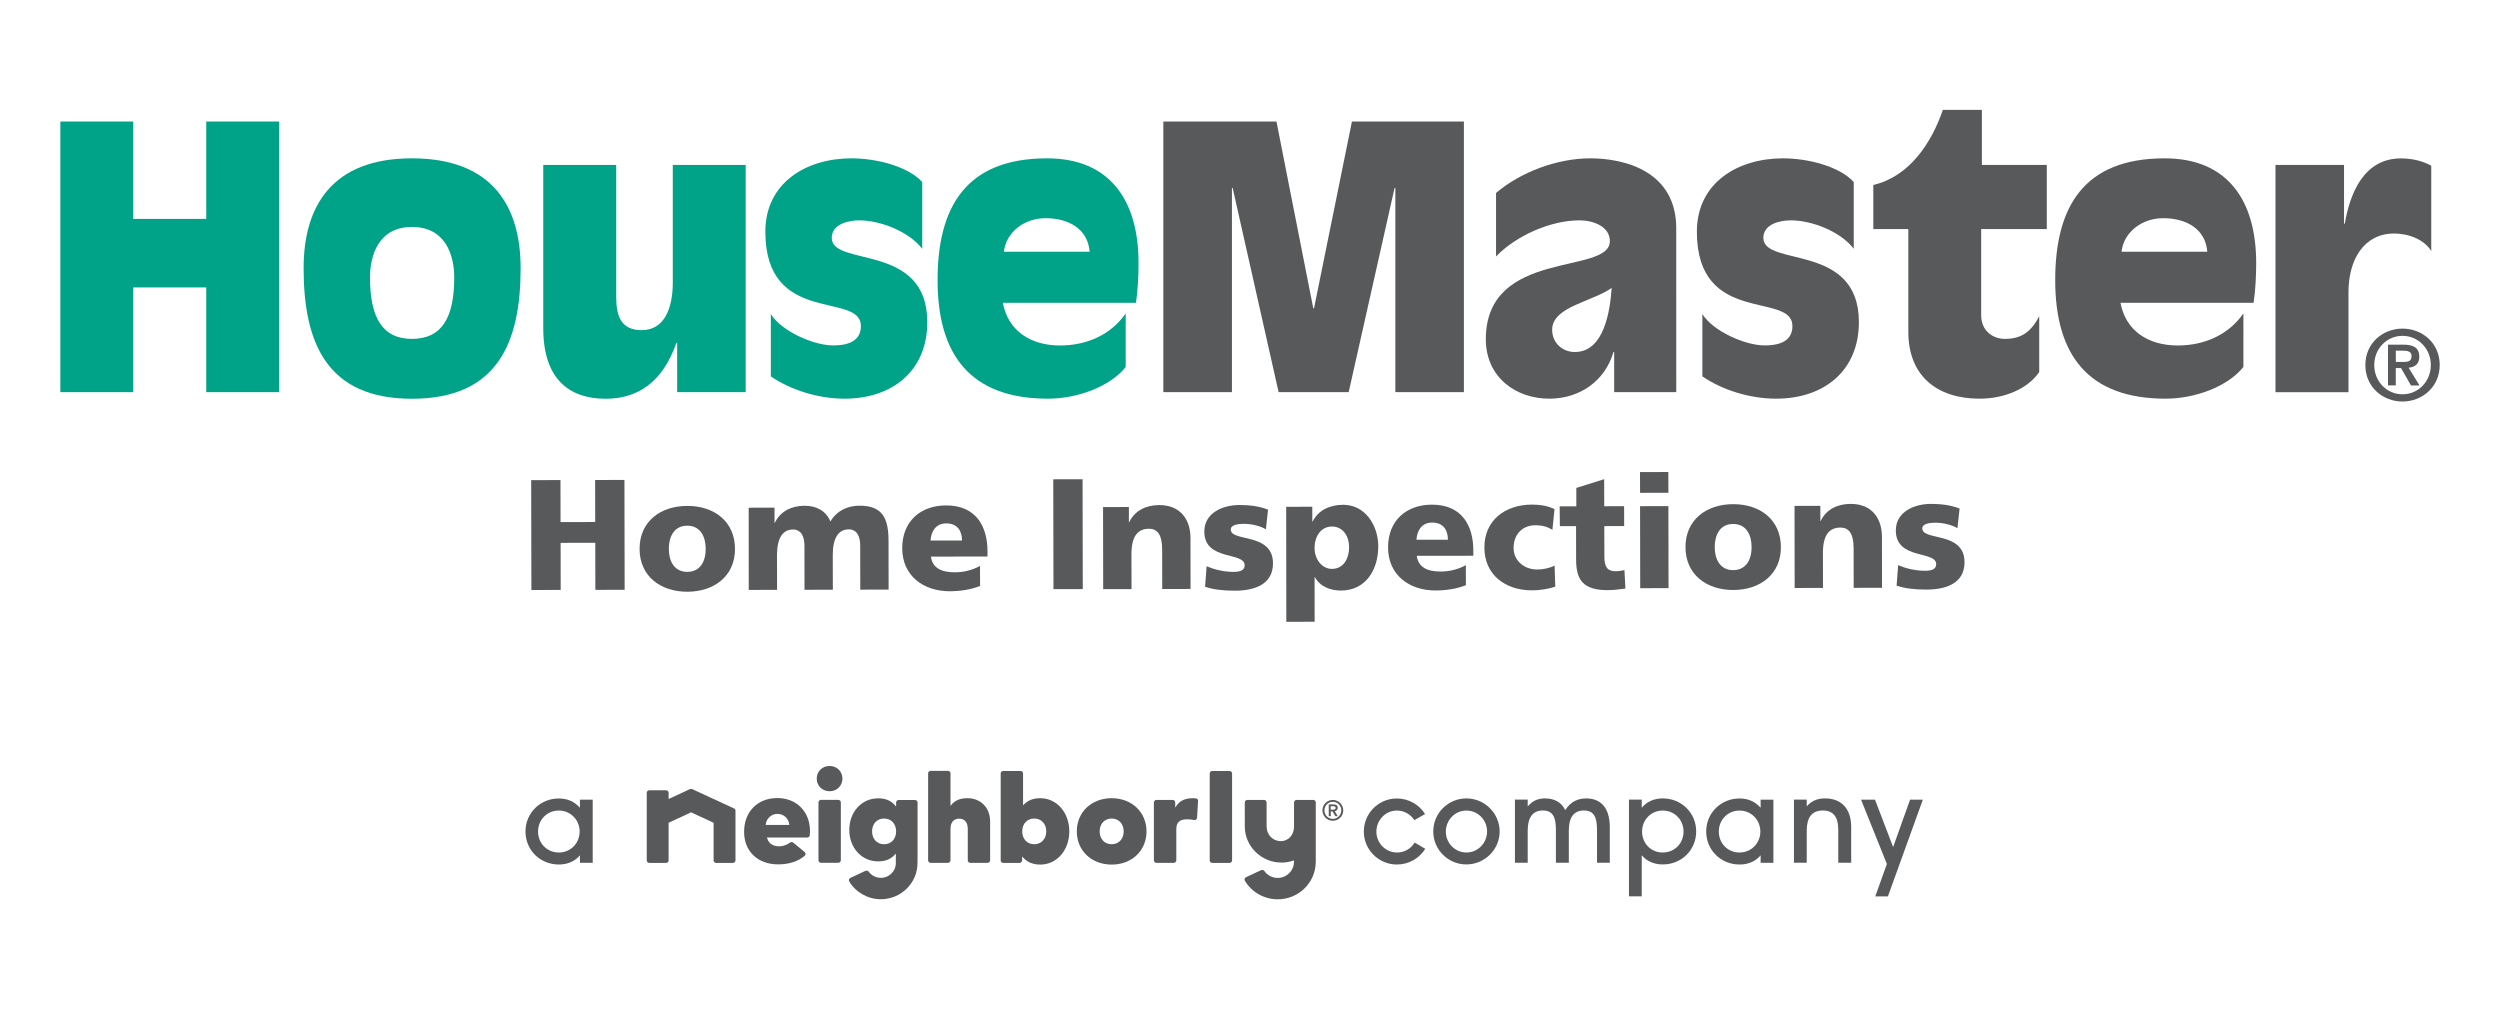
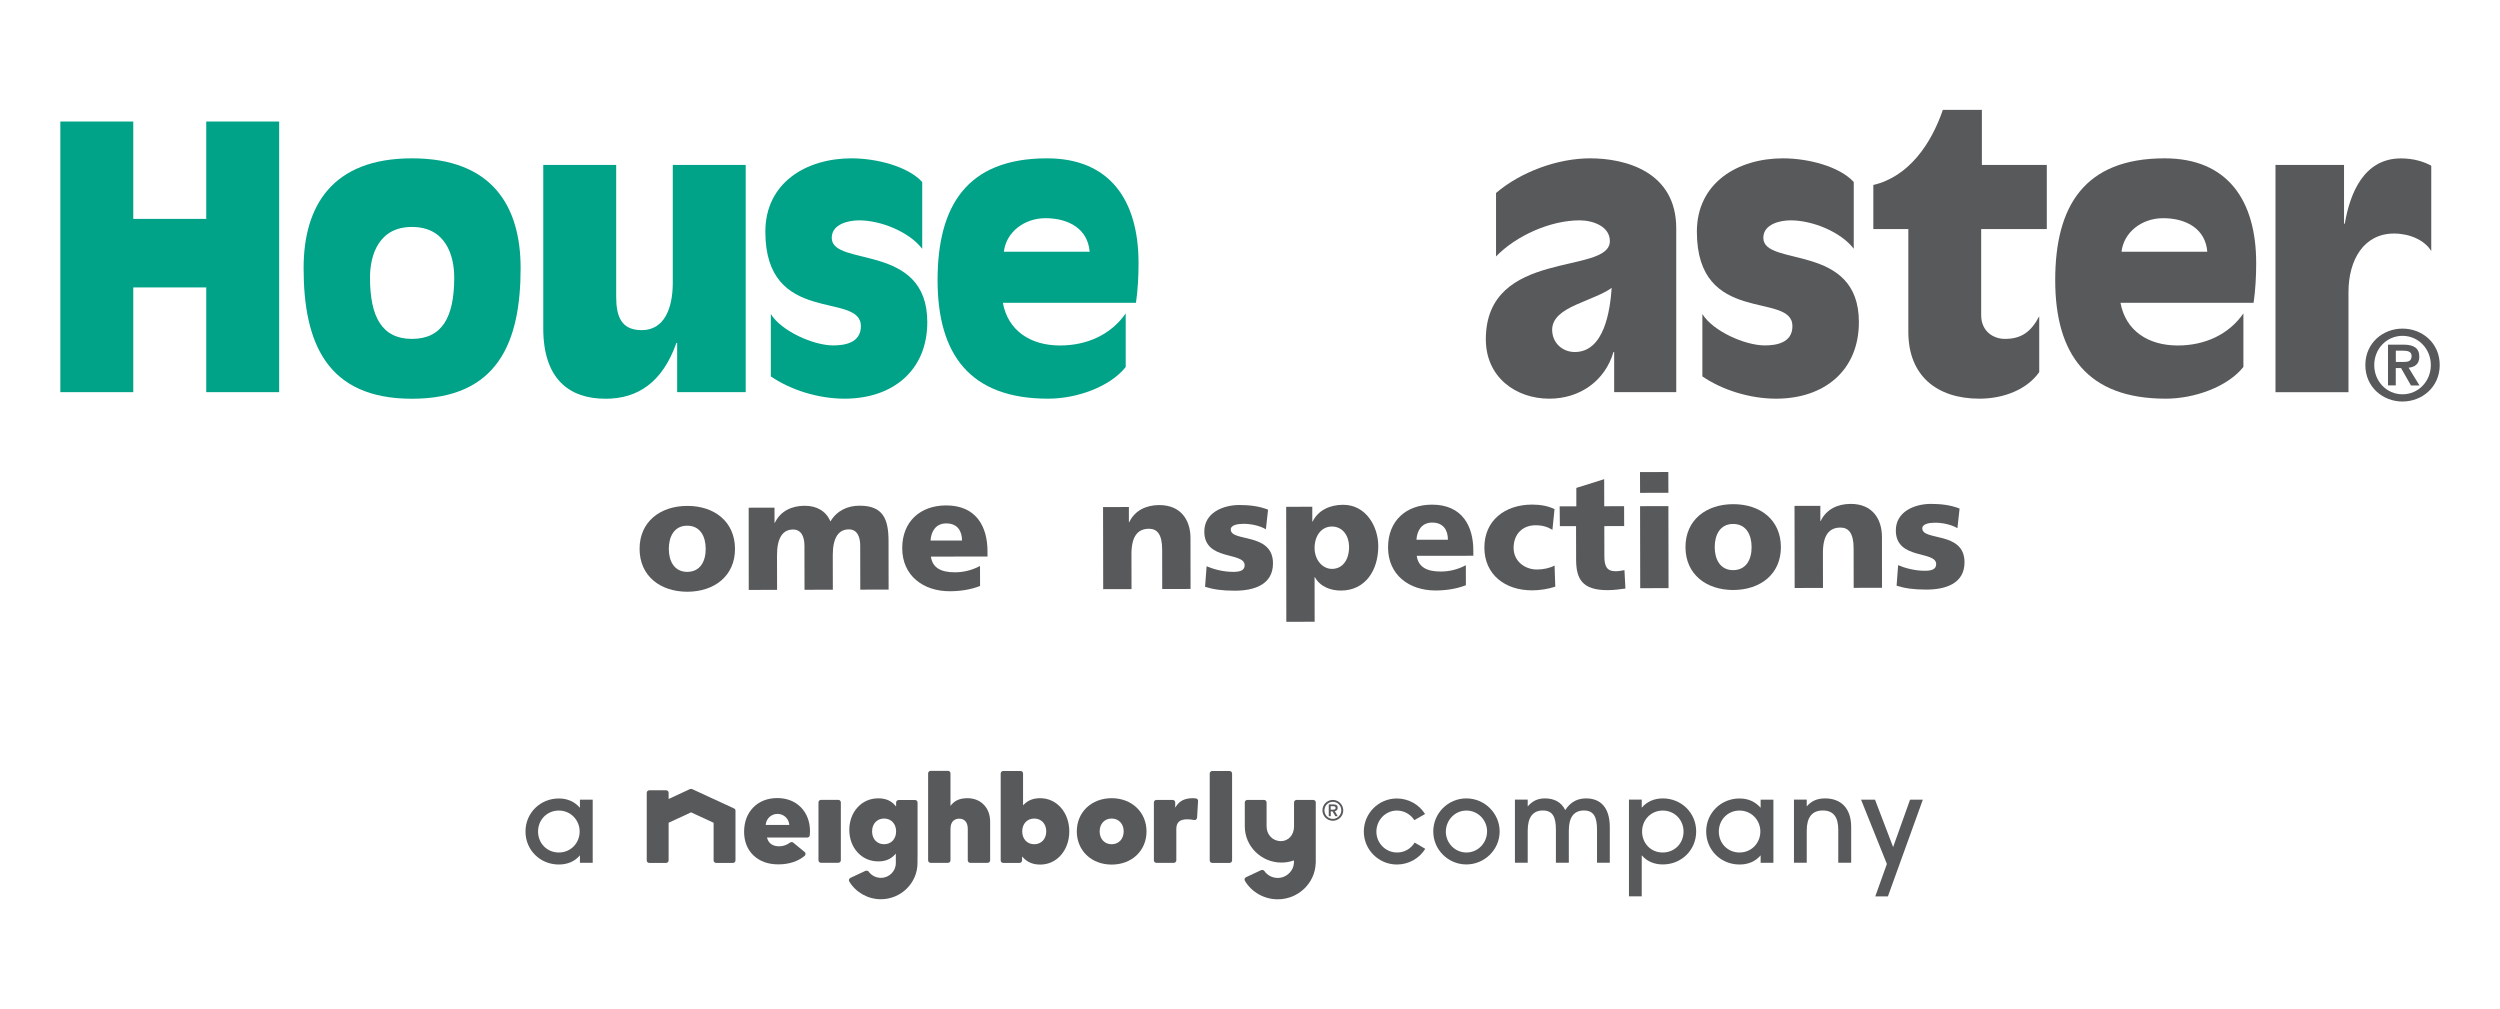
<svg xmlns="http://www.w3.org/2000/svg" id="Layer_1" x="0px" y="0px" viewBox="0 0 360 145.31" style="enable-background:new 0 0 360 145.31;" xml:space="preserve">
  <style type="text/css">	.st0{fill:#58595B;}	.st1{fill:#00A288;}	.st2{fill:#231F20;}	.st3{fill:#FFFFFF;}</style>
  <g>
    <g>
-       <path class="st0" d="M76.49,69.14l4.22-0.01l0.01,6.05l4.99-0.01l-0.01-6.05l4.22-0.01l0.03,15.82l-4.22,0.01l-0.01-6.78   l-4.99,0.01l0.01,6.78l-4.22,0.01L76.49,69.14z" />
      <path class="st0" d="M92.1,79.05c-0.01-3.92,2.96-6.19,6.86-6.2c3.9-0.01,6.87,2.26,6.88,6.18c0.01,3.9-2.96,6.17-6.86,6.18   C95.08,85.21,92.11,82.95,92.1,79.05z M101.62,79.03c0-1.77-0.78-3.33-2.66-3.33c-1.88,0-2.65,1.57-2.65,3.34   c0,1.75,0.78,3.31,2.66,3.31C100.86,82.34,101.63,80.78,101.62,79.03z" />
      <path class="st0" d="M107.81,73.11l3.72-0.01l0,2.18h0.05c0.81-1.7,2.45-2.45,4.3-2.45c1.68,0,3.06,0.72,3.7,2.26   c0.95-1.59,2.51-2.27,4.19-2.27c3.4-0.01,4.18,1.92,4.18,5.12l0.01,6.96l-4.08,0.01l-0.01-6.35c0-1.34-0.48-2.33-1.64-2.33   c-1.45,0-2.31,1.16-2.31,3.7l0.01,4.99l-4.08,0.01l-0.01-6.35c0-1.34-0.48-2.33-1.64-2.33c-1.45,0-2.31,1.16-2.31,3.7l0.01,4.99   l-4.08,0.01L107.81,73.11z" />
      <path class="st0" d="M134.05,80.15c0.23,1.63,1.48,2.27,3.47,2.26c1.11,0,2.38-0.25,3.6-0.91l0.01,2.88   c-1.32,0.52-2.81,0.75-4.33,0.76c-3.9,0.01-6.87-2.28-6.88-6.18s2.64-6.17,6.31-6.18c4.38-0.01,5.97,3.1,5.97,6.61v0.75   L134.05,80.15z M138.53,77.84c0-1.36-0.64-2.47-2.27-2.47c-1.47,0-2.18,1.11-2.26,2.47L138.53,77.84z" />
-       <path class="st0" d="M151.67,69.02l4.22-0.01l0.03,15.82l-4.22,0.01L151.67,69.02z" />
      <path class="st0" d="M158.84,73.02l3.72-0.01l0,2.18h0.05c0.81-1.7,2.45-2.45,4.3-2.46c3.22-0.01,4.51,2.26,4.52,4.71l0.01,7.37   l-4.08,0.01l-0.01-5.71c0-2.22-0.77-2.97-1.89-2.97c-1.68,0-2.54,1.16-2.53,3.7l0.01,4.99l-4.08,0.01L158.84,73.02z" />
      <path class="st0" d="M173.75,81.54c0.95,0.41,2.36,0.81,3.83,0.81c0.84,0,1.65-0.14,1.65-0.95c0-1.99-5.8-0.58-5.81-4.84   c-0.01-2.72,2.67-3.83,5.03-3.84c1.41,0,2.83,0.15,4.15,0.67l-0.31,2.83c-0.86-0.52-2.16-0.79-3.18-0.79   c-0.88,0-1.88,0.16-1.88,0.82c0,1.84,6.07,0.38,6.08,4.86c0.01,3.15-2.83,3.95-5.5,3.95c-1.84,0-3.08-0.18-4.28-0.56L173.75,81.54   z" />
      <path class="st0" d="M185.21,72.98l3.76-0.01l0,2.13h0.05c0.81-1.66,2.54-2.41,4.39-2.41c3.27-0.01,5.06,3.1,5.06,5.95   c0.01,3.49-1.87,6.4-5.38,6.4c-1.43,0-2.97-0.52-3.74-1.92h-0.05l0.01,6.41l-4.08,0.01L185.21,72.98z M191.79,75.82   c-1.5,0-2.49,1.32-2.49,3.09c0,1.72,1.14,3.01,2.5,3.01c1.54,0,2.47-1.3,2.47-3.18C194.26,77.18,193.37,75.82,191.79,75.82z" />
      <path class="st0" d="M204.01,80.04c0.23,1.63,1.48,2.27,3.47,2.26c1.11,0,2.38-0.25,3.6-0.91l0.01,2.88   c-1.32,0.52-2.81,0.75-4.33,0.76c-3.9,0.01-6.87-2.28-6.88-6.18c-0.01-3.9,2.64-6.17,6.31-6.18c4.38-0.01,5.97,3.1,5.97,6.61v0.75   L204.01,80.04z M208.5,77.72c0-1.36-0.64-2.47-2.27-2.47c-1.47,0-2.18,1.11-2.26,2.47L208.5,77.72z" />
      <path class="st0" d="M223.55,76.29c-0.75-0.45-1.5-0.66-2.47-0.65c-1.77,0-3.13,1.23-3.12,3.27c0,1.88,1.59,3.1,3.36,3.1   c0.93,0,1.86-0.21,2.54-0.57l0.1,3.04c-1.02,0.34-2.24,0.53-3.33,0.53c-3.9,0.01-6.87-2.26-6.88-6.15   c-0.01-3.92,2.96-6.19,6.86-6.2c1.22,0,2.31,0.2,3.24,0.65L223.55,76.29z" />
      <path class="st0" d="M224.59,72.91l2.4,0l0-2.65L231,69l0.01,3.9l2.86-0.01l0.01,2.86l-2.86,0.01l0.01,4.35   c0,1.43,0.35,2.15,1.64,2.15c0.41,0,0.84-0.09,1.25-0.16l0.14,2.65c-0.77,0.09-1.54,0.23-2.56,0.23c-3.65,0.01-4.54-1.6-4.54-4.41   l-0.01-4.81l-2.33,0L224.59,72.91z" />
      <path class="st0" d="M240.25,70.96l-4.08,0.01l-0.01-2.99l4.08-0.01L240.25,70.96z M236.17,72.89l4.08-0.01l0.02,11.81l-4.08,0.01   L236.17,72.89z" />
      <path class="st0" d="M242.71,78.8c-0.01-3.92,2.96-6.19,6.86-6.2c3.9-0.01,6.87,2.25,6.88,6.18c0.01,3.9-2.96,6.17-6.86,6.18   C245.69,84.96,242.72,82.7,242.71,78.8z M252.23,78.78c0-1.77-0.78-3.33-2.66-3.33c-1.88,0-2.65,1.57-2.65,3.34   c0,1.75,0.78,3.31,2.66,3.31C251.47,82.09,252.24,80.53,252.23,78.78z" />
      <path class="st0" d="M258.41,72.85l3.72-0.01l0,2.18h0.05c0.81-1.7,2.45-2.45,4.3-2.46c3.22-0.01,4.51,2.26,4.52,4.71l0.01,7.37   l-4.08,0.01l-0.01-5.71c0-2.22-0.77-2.97-1.89-2.97c-1.68,0-2.54,1.16-2.53,3.7l0.01,4.99l-4.08,0.01L258.41,72.85z" />
      <path class="st0" d="M273.33,81.38c0.95,0.41,2.36,0.81,3.83,0.81c0.84,0,1.65-0.14,1.65-0.95c0-1.99-5.8-0.58-5.81-4.84   c-0.01-2.72,2.67-3.83,5.03-3.84c1.41,0,2.83,0.15,4.15,0.67l-0.31,2.83c-0.86-0.52-2.16-0.79-3.18-0.79   c-0.88,0-1.88,0.16-1.88,0.82c0,1.84,6.07,0.38,6.08,4.86c0.01,3.15-2.83,3.95-5.5,3.95c-1.84,0-3.08-0.18-4.28-0.56L273.33,81.38   z" />
    </g>
    <g>
      <path class="st0" d="M345.96,57.82c-2.81,0-5.35-2.06-5.35-5.25c0-3.2,2.55-5.25,5.35-5.25c2.81,0,5.36,2.04,5.36,5.25   C351.31,55.76,348.76,57.82,345.96,57.82 M345.96,56.78c2.29,0,4.08-1.88,4.08-4.21s-1.79-4.21-4.08-4.21   c-2.29,0-4.07,1.88-4.07,4.21S343.67,56.78,345.96,56.78 M344.99,55.5h-1.12v-5.87h2.22c1.46,0,2.29,0.46,2.29,1.75   c0,1.06-0.67,1.49-1.54,1.57l1.57,2.56h-1.23l-1.43-2.51h-0.76V55.5z M344.99,52.12h1.13c0.64,0,1.15-0.1,1.15-0.86   c0-0.68-0.67-0.76-1.21-0.76h-1.06V52.12z" />
      <polygon class="st1" points="8.69,17.5 19.19,17.5 19.19,31.52 29.7,31.52 29.7,17.5 40.2,17.5 40.2,56.47 29.7,56.47 29.7,41.39    19.19,41.39 19.19,56.47 8.69,56.47   " />
      <path class="st1" d="M43.72,38.61c0-8.93,4.1-15.81,15.6-15.81c11.55,0,15.65,6.88,15.65,15.81c0,10.71-3.31,18.81-15.65,18.81   C47.03,57.42,43.72,49.33,43.72,38.61 M65.41,39.98c0-3.26-1.26-7.3-6.09-7.3c-4.78,0-6.04,4.04-6.04,7.3   c0,5.67,1.74,8.82,6.04,8.82C63.68,48.8,65.41,45.65,65.41,39.98" />
      <path class="st1" d="M97.51,49.38H97.4c-1.99,5.67-5.57,8.04-10.19,8.04c-5.25,0-8.98-2.84-8.98-10.14V23.75h10.5v18.96   c0,2.89,0.74,4.83,3.68,4.83c3.26,0,4.47-3.15,4.47-6.83V23.75h10.5v32.72h-9.87V49.38z" />
      <path class="st1" d="M132.8,35.83c-1.89-2.47-5.99-4.1-9.09-4.1c-1.52,0-3.94,0.53-3.94,2.52c0,4.25,13.76,0.63,13.76,12.13   c0,6.99-4.99,11.03-11.92,11.03c-3.78,0-7.77-1.26-10.61-3.21v-8.98c1.52,2.47,6.15,4.52,8.98,4.52c1.57,0,3.99-0.32,3.99-2.78   c0-5.04-13.76,0.05-13.76-13.6c0-7.04,5.88-10.56,12.4-10.56c3.62,0,8.14,1.16,10.19,3.41V35.83z" />
      <path class="st1" d="M162.11,52.84c-2.26,2.84-6.99,4.57-11.19,4.57c-11.24,0-15.91-6.36-15.91-17.07   c0-10.61,4.15-17.54,15.76-17.54c9.09,0,13.18,6.09,13.18,15.08c0,1.89-0.1,3.83-0.37,5.72h-19.17c0.73,3.99,3.94,6.15,8.24,6.15   c3.89,0,7.35-1.58,9.45-4.62V52.84z M156.91,36.25c-0.26-3.31-3.05-4.83-6.36-4.83c-3.05,0-5.67,2-5.99,4.83H156.91z" />
-       <polygon class="st0" points="167.52,17.5 183.81,17.5 189.11,44.39 189.22,44.39 194.68,17.5 210.8,17.5 210.8,56.47    200.93,56.47 200.93,27.06 200.82,27.06 194.21,56.47 184.12,56.47 177.5,27.06 177.4,27.06 177.4,56.47 167.52,56.47   " />
      <path class="st0" d="M241.37,56.47h-8.93v-5.78h-0.1c-1.21,4.15-4.83,6.72-9.24,6.72c-4.78,0-9.14-3.05-9.14-8.56   c0-13.13,17.86-9.19,17.86-14.13c0-2.15-2.47-2.99-4.36-2.99c-4.2,0-9.14,2.21-12.03,5.2v-9.14c3.57-3.05,8.88-4.99,13.55-4.99   c5.04,0,12.4,1.89,12.4,10.08V56.47z M226.77,50.69c4.25,0,5.09-5.99,5.31-9.24c-1.1,0.84-3.21,1.58-5.1,2.42   c-2,0.89-3.47,1.94-3.47,3.62C223.52,49.38,224.99,50.69,226.77,50.69" />
      <path class="st0" d="M266.95,35.83c-1.89-2.47-5.99-4.1-9.09-4.1c-1.52,0-3.94,0.53-3.94,2.52c0,4.25,13.76,0.63,13.76,12.13   c0,6.99-4.99,11.03-11.93,11.03c-3.78,0-7.77-1.26-10.61-3.21v-8.98c1.52,2.47,6.15,4.52,8.98,4.52c1.58,0,3.99-0.32,3.99-2.78   c0-5.04-13.76,0.05-13.76-13.6c0-7.04,5.88-10.56,12.4-10.56c3.62,0,8.14,1.16,10.19,3.41V35.83z" />
      <path class="st0" d="M269.74,26.64c5.2-1.21,8.4-6.04,10.03-10.82h5.62v7.93h9.35v9.24h-9.45v12.4c0,2.26,1.68,3.41,3.42,3.41   c2.31,0,3.73-0.95,4.94-3.26v8.04c-1.68,2.42-4.99,3.83-8.61,3.83c-6.14,0-10.24-3.31-10.24-9.61V32.99h-5.04V26.64z" />
      <path class="st0" d="M323.05,52.84c-2.26,2.84-6.99,4.57-11.19,4.57c-11.24,0-15.91-6.36-15.91-17.07   c0-10.61,4.15-17.54,15.76-17.54c9.09,0,13.18,6.09,13.18,15.08c0,1.89-0.1,3.83-0.37,5.72h-19.17c0.73,3.99,3.94,6.15,8.25,6.15   c3.89,0,7.35-1.58,9.45-4.62V52.84z M317.85,36.25c-0.26-3.31-3.05-4.83-6.36-4.83c-3.05,0-5.67,2-5.99,4.83H317.85z" />
      <path class="st0" d="M327.67,23.75h9.87v8.46h0.11c0.74-4.36,2.73-9.4,8.09-9.4c1.73,0,3.2,0.42,4.36,1.05v12.29   c-0.95-1.57-3.1-2.52-5.36-2.52c-4.31,0-6.56,3.73-6.56,8.46v14.39h-10.51V23.75z" />
    </g>
    <g>
      <path class="st0" d="M239.45,114.97c-1.22,0-2.28,0.44-3.04,1.34v-1.17h-1.84v13.93h1.84v-5.91c0.77,0.9,1.82,1.32,3.04,1.32   c2.7,0,4.8-2.09,4.8-4.75C244.25,117.04,242.11,114.97,239.45,114.97z M239.43,122.76c-1.76,0-2.97-1.38-2.97-3.02   c0-1.68,1.28-3.02,2.98-3.02c1.7,0,2.99,1.34,2.99,3.02C242.43,121.44,241.15,122.76,239.43,122.76z" />
      <path class="st0" d="M253.53,115.15v1.17c-0.79-0.9-1.82-1.34-3.04-1.34c-2.66,0-4.8,2.07-4.8,4.76c0,2.66,2.11,4.75,4.8,4.75   c1.23,0,2.28-0.42,3.04-1.32v1.07h1.84v-9.09H253.53z M250.49,122.76c-1.7,0-2.98-1.32-2.98-3.02c0-1.68,1.28-3.02,2.98-3.02   c1.72,0,3,1.38,3,3.02C253.49,121.38,252.23,122.76,250.49,122.76z" />
      <path class="st0" d="M228.41,114.97c-1.05,0-2.14,0.34-3.02,1.68c-0.56-1.19-1.66-1.68-2.91-1.68c-1.09,0-1.8,0.38-2.49,1.15   v-0.98h-1.84v9.09h1.84v-4.63c0-1.91,0.75-2.89,2.18-2.89c1.42,0,1.88,0.94,1.88,2.76v4.76h1.86v-4.63c0-1.93,0.75-2.89,2.18-2.89   c1.42,0,1.88,0.96,1.88,2.76v4.76h1.84v-5.15C231.8,116.24,230.44,114.97,228.41,114.97z" />
      <path class="st0" d="M262.81,114.97c-1.28,0-2.03,0.46-2.64,1.15v-0.98h-1.84v9.09h1.84v-4.63c0-1.88,0.75-2.89,2.32-2.89   c1.51,0,2.22,0.94,2.22,2.76v4.76h1.86v-5.15C266.56,116.24,264.97,114.97,262.81,114.97z" />
      <path class="st0" d="M211.15,114.97c-2.66,0-4.76,2.16-4.76,4.76c0,2.62,2.14,4.75,4.76,4.75c2.64,0,4.8-2.14,4.8-4.75   C215.95,117.12,213.79,114.97,211.15,114.97z M211.17,122.76c-1.67,0-2.97-1.38-2.97-3c0-1.61,1.26-3.04,2.97-3.04   c1.65,0,2.97,1.36,2.97,3C214.14,121.35,212.86,122.76,211.17,122.76z" />
      <polygon class="st0" points="272.61,121.98 270,115.15 267.99,115.15 271.71,124.41 270.04,129.08 271.86,129.08 276.89,115.15    275.05,115.15   " />
      <path class="st0" d="M189.11,115.19h-2.4c-0.2,0-0.37,0.16-0.37,0.36v3.47c0,1.17-0.76,2.1-1.91,2.1c-1.19,0-2.04-0.95-2.04-2.12   v-3.45c0-0.2-0.16-0.36-0.37-0.36h-2.4c-0.2,0-0.37,0.16-0.37,0.36V119c0,2.87,2.37,5.21,5.28,5.21c0.57,0,1.14-0.09,1.7-0.28   l0.1-0.03v0.1v0.11c0,1.27-1.05,2.31-2.34,2.31c-0.77,0-1.49-0.37-1.93-1c-0.07-0.1-0.18-0.15-0.3-0.15   c-0.05,0-0.11,0.01-0.16,0.03l-2.18,1.02c-0.09,0.04-0.16,0.12-0.19,0.22c-0.03,0.1-0.02,0.2,0.03,0.29   c0.98,1.65,2.79,2.67,4.73,2.67c1.43,0,2.78-0.54,3.81-1.52c1.02-0.98,1.62-2.29,1.66-3.69l0.01-0.13c0,0,0-0.01,0-0.01v-8.59   C189.48,115.35,189.32,115.19,189.11,115.19z" />
      <path class="st0" d="M177.05,111.02h-2.48c-0.2,0-0.37,0.16-0.37,0.36v12.52c0,0.2,0.16,0.36,0.37,0.36h2.48   c0.2,0,0.37-0.16,0.37-0.36v-12.52C177.41,111.18,177.25,111.02,177.05,111.02z" />
      <path class="st0" d="M192.63,116.31c0-0.45-0.38-0.48-0.77-0.48h-0.52v1.7h0.29v-0.69h0.25l0.41,0.69h0.34l-0.42-0.72   C192.46,116.76,192.63,116.61,192.63,116.31z M191.62,116.59v-0.5h0.31c0.24,0,0.4,0.04,0.4,0.25c0,0.22-0.18,0.25-0.4,0.25   H191.62z" />
      <path class="st0" d="M191.93,115.19c-0.83,0-1.5,0.67-1.5,1.5c0,0.83,0.67,1.5,1.5,1.5c0.83,0,1.5-0.67,1.5-1.5   C193.42,115.87,192.76,115.19,191.93,115.19z M191.93,117.92c-0.68,0-1.21-0.56-1.21-1.23s0.53-1.23,1.21-1.23   c0.68,0,1.22,0.56,1.22,1.23C193.14,117.36,192.6,117.92,191.93,117.92z" />
      <path class="st0" d="M201.18,122.76c-1.68,0-2.98-1.38-2.98-3c0-1.63,1.28-3.04,2.95-3.04c1.05,0,1.99,0.55,2.51,1.38l1.55-0.88   c-0.84-1.34-2.35-2.24-4.06-2.24c-2.66,0-4.76,2.16-4.76,4.76c0,2.62,2.14,4.75,4.76,4.75c1.72,0,3.25-0.9,4.09-2.26l-1.53-0.9   C203.19,122.19,202.27,122.76,201.18,122.76z" />
      <path class="st0" d="M172.21,114.97c-0.15-0.02-0.29-0.03-0.42-0.03c-1.14,0-1.91,0.36-2.42,1.15l-0.14,0.21v-0.25v-0.5   c0-0.2-0.16-0.36-0.37-0.36h-2.33c-0.2,0-0.37,0.16-0.37,0.36v8.34c0,0.2,0.16,0.36,0.37,0.36h2.49c0.2,0,0.37-0.16,0.37-0.36   v-4.5c0-0.98,0.49-1.41,1.57-1.41c0.3,0,0.64,0.03,0.99,0.1c0.02,0,0.05,0.01,0.07,0.01c0.08,0,0.16-0.03,0.22-0.08   c0.08-0.06,0.13-0.16,0.14-0.26l0.14-2.41C172.54,115.16,172.4,114.99,172.21,114.97z" />
      <path class="st0" d="M160.08,114.94c-2.91,0-5.02,2.01-5.02,4.78c0,2.77,2.11,4.78,5.02,4.78c2.91,0,5.02-2.01,5.02-4.78   C165.09,116.95,162.98,114.94,160.08,114.94z M160.08,121.57c-1.02,0-1.73-0.76-1.73-1.85c0-1.09,0.71-1.85,1.73-1.85   s1.73,0.76,1.73,1.85C161.81,120.81,161.1,121.57,160.08,121.57z" />
      <path class="st0" d="M132.13,123.27v-7.71c0-0.2-0.16-0.36-0.37-0.36h-2.35c-0.2,0-0.37,0.16-0.37,0.36v0.38v0.2l-0.13-0.15   c-0.59-0.7-1.39-1.03-2.43-1.03c-1.2,0-2.24,0.46-3.02,1.33c-0.75,0.83-1.16,1.98-1.16,3.21c0,1.24,0.41,2.38,1.16,3.21   c0.78,0.87,1.82,1.33,3.02,1.33c1.01,0,1.79-0.32,2.39-0.98l0.13-0.14v0.19v0.18v0.39c0,0.01,0,0.03,0,0.04v0.57   c0,1.17-0.97,2.12-2.15,2.12c-0.69,0-1.35-0.33-1.76-0.89c-0.07-0.1-0.18-0.15-0.3-0.15c-0.05,0-0.11,0.01-0.16,0.03l-2.18,1.02   c-0.09,0.04-0.16,0.12-0.19,0.22c-0.03,0.1-0.02,0.2,0.03,0.29c0.95,1.58,2.69,2.56,4.55,2.56c2.91,0,5.28-2.34,5.28-5.21v-0.57   L132.13,123.27z M127.31,121.57c-1.02,0-1.73-0.76-1.73-1.85c0-1.09,0.71-1.85,1.73-1.85c1.02,0,1.73,0.76,1.73,1.85   C129.04,120.81,128.33,121.57,127.31,121.57z" />
-       <path class="st0" d="M119.46,110.3c-1.05,0-1.85,0.78-1.85,1.82c0,1.04,0.8,1.82,1.85,1.82c1.05,0,1.85-0.78,1.85-1.82   C121.31,111.08,120.52,110.3,119.46,110.3z" />
      <path class="st0" d="M120.71,115.18h-2.48c-0.2,0-0.37,0.16-0.37,0.36v8.34c0,0.2,0.16,0.36,0.37,0.36h2.48   c0.2,0,0.37-0.16,0.37-0.36v-8.34C121.08,115.34,120.91,115.18,120.71,115.18z" />
      <path class="st0" d="M149.79,114.94c-0.97,0-1.74,0.29-2.34,0.9l-0.13,0.13v-0.18v-4.41c0-0.2-0.16-0.36-0.37-0.36h-2.48   c-0.2,0-0.37,0.16-0.37,0.36v12.52c0,0.2,0.16,0.36,0.37,0.36h2.34c0.2,0,0.37-0.16,0.37-0.36v-0.38v-0.19l0.13,0.14   c0.63,0.69,1.44,1.03,2.49,1.03c2.38,0,4.18-2.06,4.18-4.79C153.97,116.99,152.17,114.94,149.79,114.94z M148.93,121.57   c-1.02,0-1.73-0.76-1.73-1.85c0-1.09,0.71-1.85,1.73-1.85c1.02,0,1.73,0.76,1.73,1.85C150.66,120.81,149.95,121.57,148.93,121.57z   " />
      <path class="st0" d="M139.31,114.94c-1.04,0-1.79,0.31-2.31,0.95l-0.13,0.16v-0.21v-4.48c0-0.2-0.16-0.36-0.37-0.36h-2.48   c-0.2,0-0.37,0.16-0.37,0.36v12.53c0,0.2,0.16,0.36,0.37,0.36h2.48c0.2,0,0.37-0.16,0.37-0.36v-4.5c0-1.36,0.87-1.5,1.24-1.5   c1.09,0,1.25,0.93,1.25,1.48v4.52c0,0.2,0.16,0.36,0.37,0.36h2.48c0.2,0,0.37-0.16,0.37-0.36v-5.56c0-0.98-0.31-1.83-0.9-2.44   C141.08,115.27,140.27,114.94,139.31,114.94z" />
      <path class="st0" d="M115.33,116.25c-0.86-0.87-2.03-1.33-3.4-1.33c-1.4,0-2.6,0.47-3.46,1.35c-0.86,0.88-1.32,2.09-1.32,3.51   c0,1.38,0.47,2.56,1.35,3.4c0.89,0.85,2.12,1.29,3.56,1.29c1.53,0,2.85-0.42,3.81-1.23c0.08-0.07,0.13-0.17,0.13-0.28   c0-0.11-0.05-0.21-0.13-0.27l-1.64-1.35c-0.07-0.06-0.15-0.08-0.24-0.08c-0.08,0-0.16,0.02-0.22,0.07   c-0.47,0.35-1.02,0.54-1.55,0.54c-0.92,0-1.51-0.39-1.75-1.17l-0.03-0.09h0.1h5.7c0.19,0,0.35-0.15,0.37-0.33   c0.01-0.13,0.03-0.37,0.03-0.58C116.64,118.31,116.18,117.12,115.33,116.25z M113.58,118.79h-3.24h-0.08l0.01-0.08   c0.09-0.86,0.82-1.51,1.69-1.51c0.88,0,1.6,0.65,1.69,1.51l0.01,0.08H113.58z" />
      <path class="st0" d="M105.71,116.42l-6.04-2.79c-0.05-0.02-0.1-0.03-0.16-0.03c-0.05,0-0.11,0.01-0.16,0.03l-2.97,1.38l-0.1,0.05   v-0.11v-0.79c0-0.2-0.16-0.36-0.37-0.36h-2.41c-0.2,0-0.37,0.16-0.37,0.36v9.74c0,0.2,0.16,0.36,0.37,0.36h2.41   c0.2,0,0.37-0.16,0.37-0.36v-5.37v-0.05l0.04-0.02l3.16-1.47l0.03-0.01l0.03,0.01l3.18,1.47l0.04,0.02v0.05v5.37   c0,0.2,0.16,0.36,0.37,0.36h2.41c0.2,0,0.37-0.16,0.37-0.36v-7.15C105.92,116.6,105.84,116.48,105.71,116.42z" />
      <path class="st0" d="M83.51,115.15v1.17c-0.78-0.9-1.82-1.34-3.04-1.34c-2.66,0-4.8,2.07-4.8,4.76c0,2.66,2.1,4.75,4.8,4.75   c1.22,0,2.28-0.42,3.04-1.32v1.07h1.84v-9.09H83.51z M80.47,122.76c-1.7,0-2.99-1.32-2.99-3.02c0-1.68,1.28-3.02,2.99-3.02   c1.72,0,3,1.38,3,3.02C83.47,121.38,82.21,122.76,80.47,122.76z" />
    </g>
  </g>
</svg>